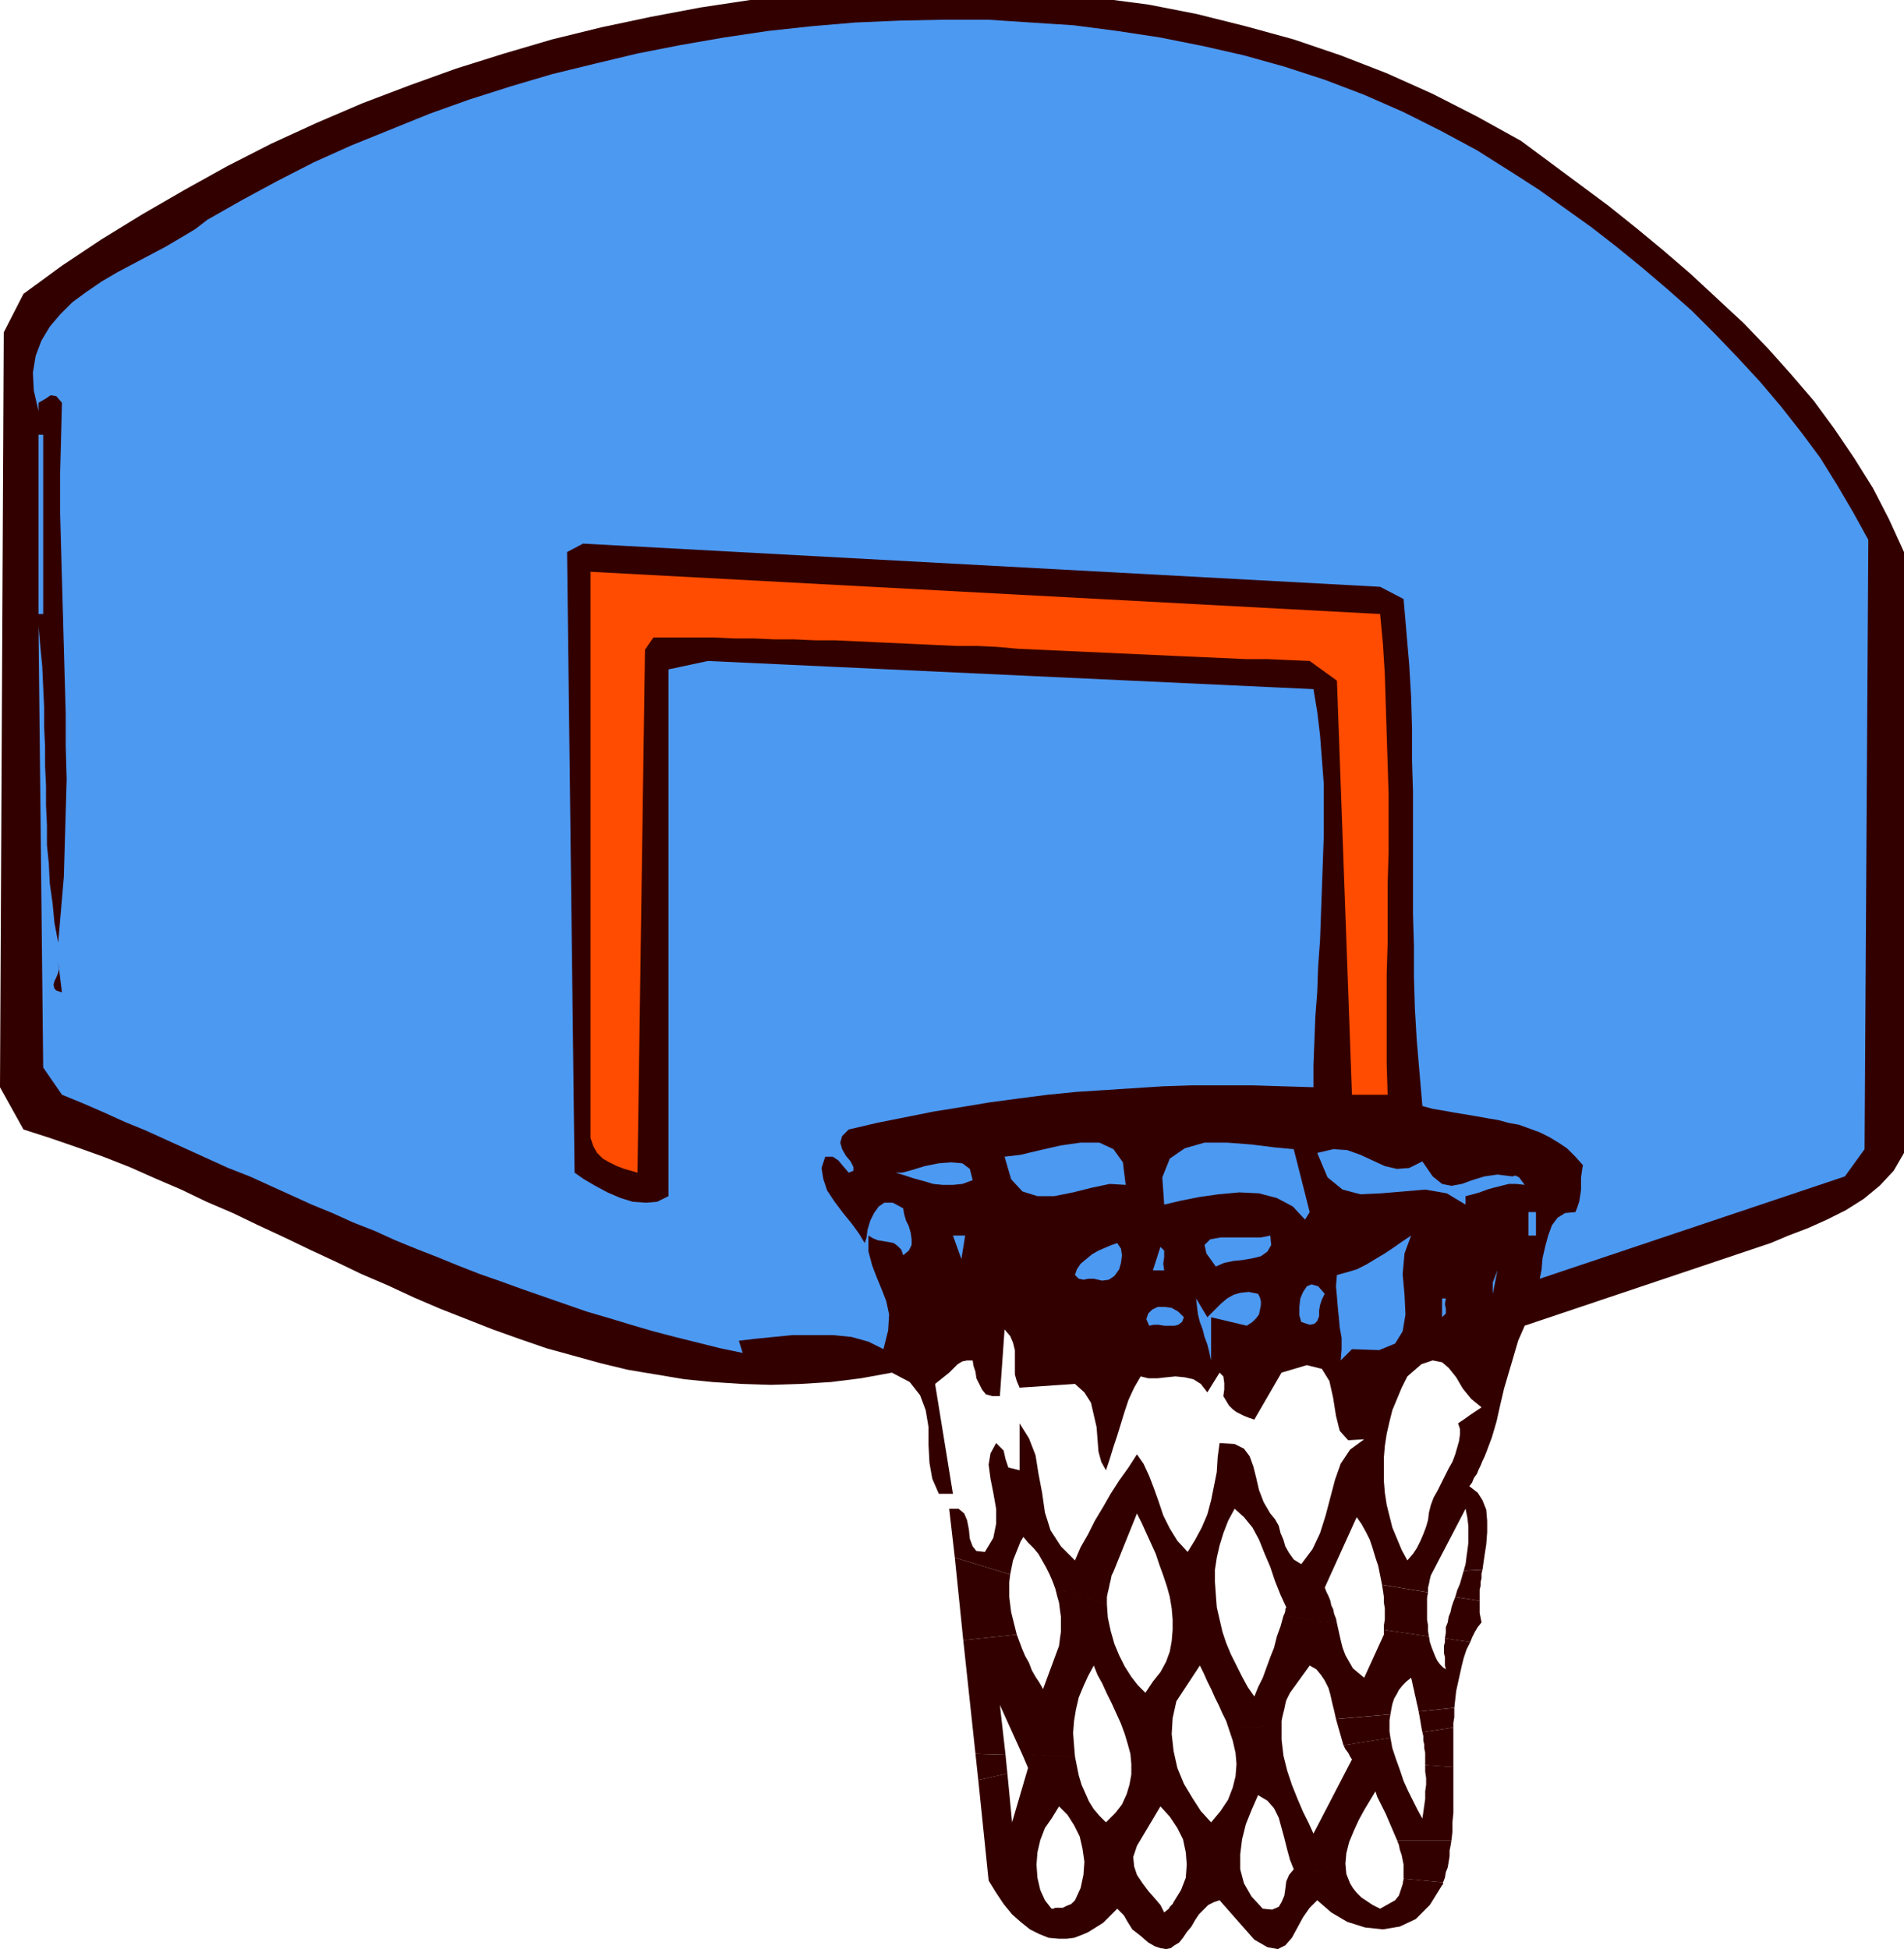
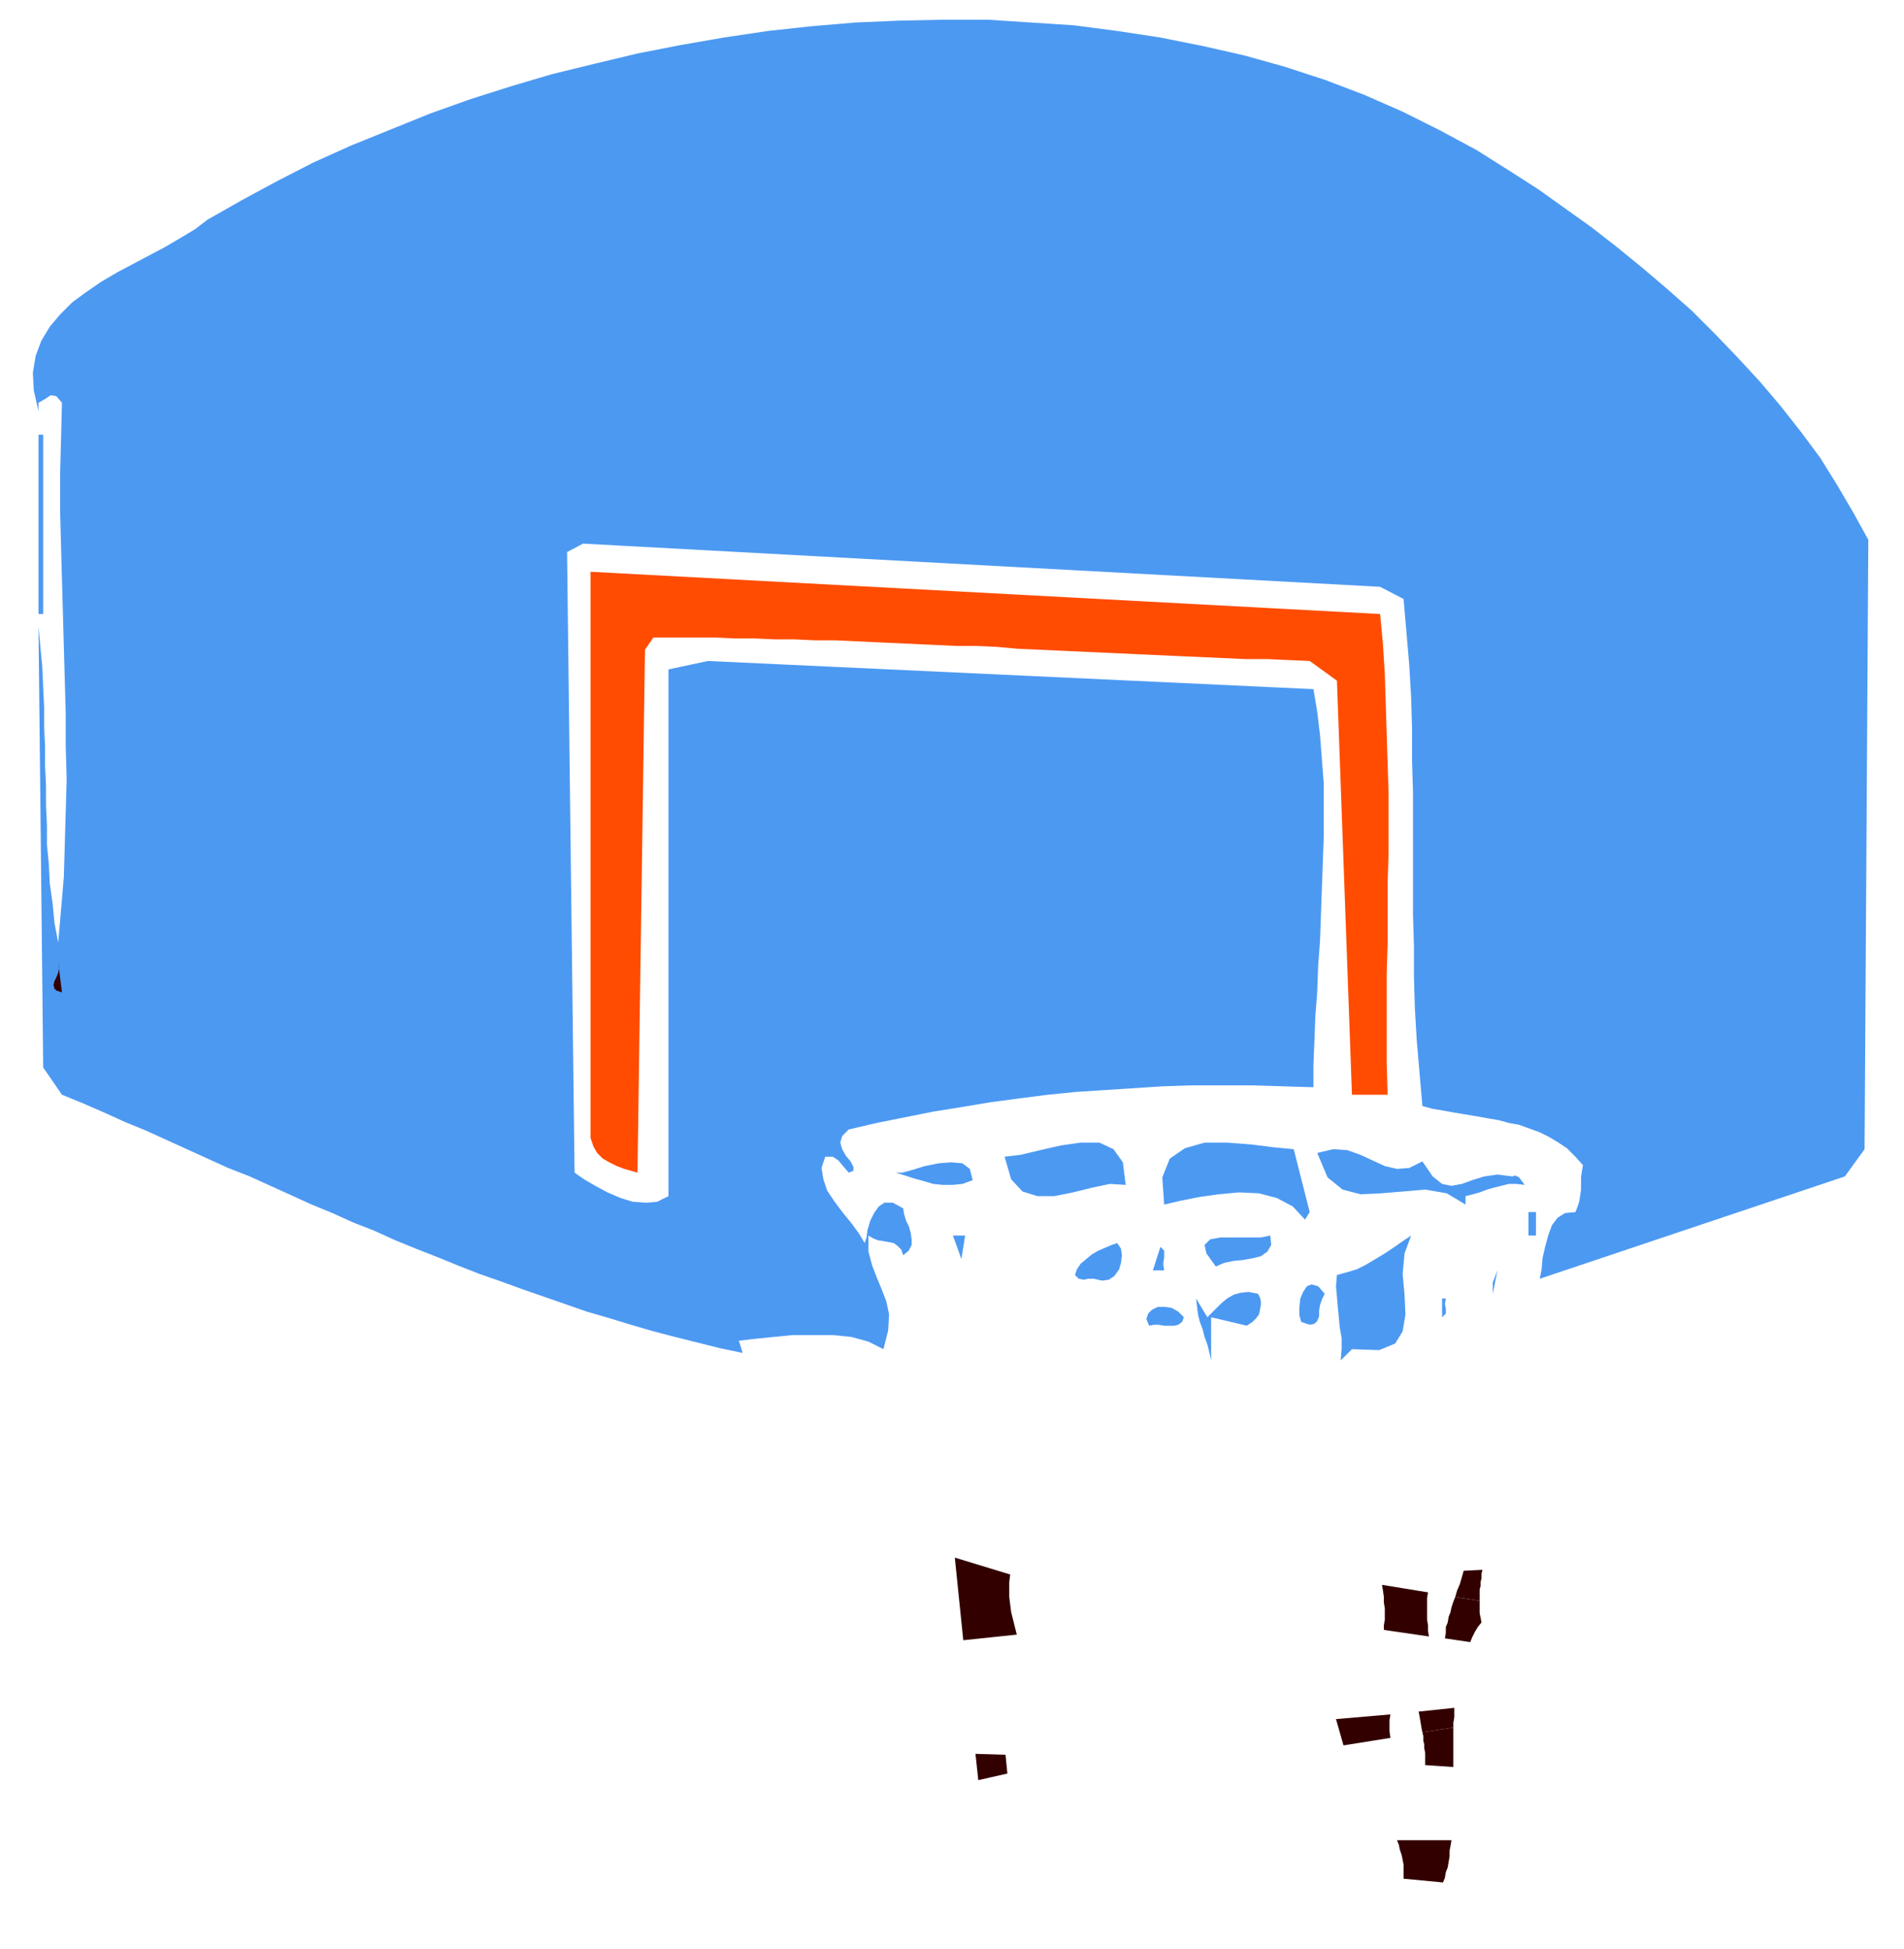
<svg xmlns="http://www.w3.org/2000/svg" fill-rule="evenodd" height="2.076in" preserveAspectRatio="none" stroke-linecap="round" viewBox="0 0 2028 2076" width="2.028in">
  <style>.brush1{fill:#300}.pen1{stroke:none}.brush2{fill:#4c99f2}</style>
-   <path class="pen1 brush1" d="m1620 150-47-26-47-24-49-22-49-19-50-17-51-14-52-13-51-10-53-7-53-6-53-4-53-1h-53l-54 3-53 4-53 6-53 8-53 10-52 11-53 13-51 15-51 16-50 18-50 19-49 21-48 22-47 24-45 25-45 26-44 27-42 28-41 30-21 41-4 804 25 45 28 9 29 10 28 10 28 11 27 12 28 12 27 13 28 12 27 13 28 13 27 13 28 13 27 13 28 12 28 13 28 12 28 11 28 11 28 10 29 10 29 8 29 8 29 7 30 5 30 5 30 3 31 2 31 1 32-1 32-2 32-4 33-6 19 10 11 14 6 16 3 18v19l1 19 3 17 7 16h15l-19-117 5-4 5-4 5-4 5-5 4-4 5-3 5-1h6l1 6 2 6 1 7 3 6 3 6 4 5 7 2h8l5-71 6 7 3 7 2 8v26l2 7 3 7 59-4 10 9 7 11 3 13 3 13 1 13 1 13 3 11 5 9 4-12 4-13 4-12 4-13 4-13 4-12 6-13 7-12 8 2h10l9-1 10-1 10 1 9 2 8 5 7 9 13-21 4 4 1 7v7l-1 7 3 5 3 5 4 4 4 3 4 2 4 2 5 2 6 2 29-50 27-8 16 4 8 13 4 18 3 19 4 16 9 10 17-1-15 11-10 15-6 17-5 19-5 19-6 19-8 17-12 16-8-5-5-7-4-7-2-7-3-7-2-8-4-7-5-6-7-12-5-13-3-13-3-12-4-11-6-8-10-5-16-1-2 15-1 16-3 15-3 15-4 15-6 14-7 13-8 13-11-12-8-13-7-14-5-15-5-14-5-13-6-13-7-10-9 14-10 14-9 14-8 14-9 15-7 14-8 14-6 14-15-15-11-17-6-19-3-21-4-21-3-19-7-18-10-16v50l-12-3-3-9-2-9-8-8-6 11-2 12 2 15 3 15 3 17v16l-3 15-9 15-9-1-4-5-3-8-1-10-2-10-3-7-6-5h-10l6 52 59 18 1-5 1-5 1-5 2-5 2-5 2-5 2-5 3-5 5 6 6 6 5 6 4 7 4 7 4 8 3 7 3 8 55 17v-8l1-5 1-4 1-5 1-4 1-5 2-4 25-62 5 10 5 11 5 11 5 11 4 12 4 11 4 12 3 11 2 12 1 12v11l-1 12-2 11-4 11-6 11-8 10-8 12-8-8-7-9-7-11-6-12-5-12-4-14-3-14-1-14-55-17 2 8 2 7 1 8 1 7v16l-1 7-1 8-17 46-4-7-4-6-4-7-3-8-4-7-3-7-3-8-3-8-57 6 13 121 32 1-6-53 24 53 56 2-1-12-1-13 1-13 2-12 3-13 5-12 5-11 6-11 4 10 5 9 5 11 5 10 5 11 5 11 4 11 3 10 3 11 1 11v11l-2 11-3 10-5 11-7 9-10 10-7-7-6-7-5-8-4-9-4-9-3-10-2-10-2-10-56-2 6 14-17 58-5-52-31 7 11 107 8 13 8 12 9 11 9 8 10 8 10 5 10 4 11 1v-33h-4l-2 1h-2l-7-9-5-11-3-13-1-14 1-13 3-13 5-13 7-10 8-13 9 9 7 11 6 12 3 13 2 14-1 14-3 14-6 13-4 4-5 2-4 2h-4v33h8l8-1 8-3 7-3 8-5 8-5 7-7 8-8 7 7 4 7 5 8 9 7 8 7 7 4 6 2 6 1 5-1 4-3 5-3 4-5-10-38-1 2-1 1-2 2-1 2-5 4-4-8-6-7-7-8-6-8-6-9-3-9-1-10 4-12 25-42 10 11 8 12 6 12 3 14 1 13-1 14-5 13-8 13 10 38 4-6 5-6 4-7 4-6 5-5 5-5 6-3 6-2 37 42 14 8 11 2 8-4 7-8 6-11 6-11 7-10 8-8 15 13 17 10 19 6 19 2 18-3 17-8 15-15 13-21 1-1v-2l-42-4-1 6-2 6-2 6-4 5-16 9-8-4-6-4-6-4-5-5-4-5-3-5-2-5-2-5-56-5-5 6-3 7-1 8-1 7-3 7-3 5-7 3-10-1-12-13-8-14-4-15v-16l2-16 4-16 6-15 7-16 10 6 7 8 5 10 3 11 3 11 3 12 3 11 4 10 56 5-1-11 1-11 3-12 5-12 5-11 6-11 6-10 6-10 2 6 3 6 3 6 3 6 3 7 3 7 3 7 3 7h58l1-9v-10l1-10v-49l-30-2v7l1 7v7l-1 7v8l-1 7-1 7-1 7-5-9-5-10-5-10-5-11-4-12-4-11-4-12-2-11-50 8 2 4 3 4 2 4 2 3-41 79-5-11-6-12-6-14-6-15-5-15-4-16-2-17v-16l-56 5 4 12 3 13 1 12-1 13-3 12-5 13-8 12-10 12-11-12-9-14-9-15-7-17-4-18-2-18 1-17 4-18 25-38 4 8 4 9 4 8 4 9 4 8 4 9 4 8 3 9 56-5v-4l1-5 1-4 1-4 1-5 1-4 2-4 2-4 21-29 7 4 5 6 4 6 4 8 2 7 2 9 2 8 2 9 58-5 1-6 1-5 2-6 3-5 2-4 4-5 4-4 5-4 1 4 1 5 1 4 1 5 1 4 1 5 1 4 1 5 38-4 1-9 1-9 2-9 2-9 2-9 2-8 3-9 4-8-27-4v4l-1 4v8l1 4v9l1 4-3-2-3-3-3-4-2-4-2-5-2-5-2-6-1-6-48-7v5l-21 46-6-5-6-5-4-7-4-7-3-8-2-8-2-9-2-9-57-8-3 11-4 11-3 12-4 10-4 11-4 11-5 10-4 10-7-10-6-11-6-12-6-12-5-12-4-12-3-13-3-13-1-13-1-14v-13l2-13 3-13 4-13 5-13 7-13 10 9 9 11 7 13 6 15 6 14 5 15 6 15 6 13-1 2v2l-1 3-1 2 57 8-1-5-2-5-1-5-2-4-1-5-2-5-2-4-2-5 34-75 5 7 5 9 4 8 3 9 3 10 3 9 2 10 2 10 49 8v-5l1-4 1-5 1-4 37-71 2 10 1 9v17l-1 8-1 7-1 8-2 7 20-1 2-14 2-13 1-13v-12l-1-12-4-10-5-8-9-7 3-4 2-5 3-4 2-5 2-4 2-5 2-4 2-5-31-5-2 7-3 8-4 7-4 8-4 8-4 8-4 7-3 8-2 8-1 8-2 7-3 8-3 7-4 8-4 6-6 7-6-11-5-12-5-12-3-12-3-12-2-13-1-12v-26l1-12 2-13 3-13 3-12 5-12 5-12 6-12 15-13 12-4 10 2 7 6 8 10 7 12 9 11 11 9-6 4-6 4-7 5-6 4 2 6v6l-1 7-2 7 31 5 6-16 5-17 4-18 4-17 5-17 5-17 5-17 7-16 262-88 19-8 21-8 20-9 20-10 19-12 17-14 15-16 11-19V588l-16-35-17-33-20-32-21-31-22-30-24-28-25-28-26-27-28-26-28-26-29-25-29-24-30-24-31-23-31-23-31-23z" />
  <path class="pen1 brush2" d="m1990 575-4 649-21 29-325 109 2-10 1-12 3-13 3-11 4-11 6-8 8-5 11-1 2-5 2-6 1-6 1-7v-13l1-7 1-6-8-9-9-9-9-6-10-6-10-5-11-4-11-4-11-2-11-3-12-2-11-2-12-2-12-2-11-2-12-2-11-3-3-35-3-35-2-34-1-34v-33l-1-33V843l-1-33v-34l-1-34-2-34-3-35-3-35-25-13-849-46-17 9 8 661 10 7 12 7 13 7 14 6 13 4 14 1 12-1 12-6V713l42-9 645 30 4 24 3 25 2 26 2 26v55l-1 28-1 28-1 28-1 28-2 27-1 28-2 26-1 26-1 25v24l-33-1-32-1h-64l-31 1-31 2-31 2-31 2-30 3-31 4-30 4-30 5-31 5-30 6-30 6-30 7-7 7-2 7 2 7 4 7 5 6 3 6v4l-5 2-6-7-5-6-6-4h-8l-4 12 2 12 4 12 8 12 9 12 9 11 8 11 6 10 2-6 1-8 3-10 4-8 5-7 6-4h9l11 6 1 6 2 7 3 6 2 7 1 7v6l-3 6-6 5-2-6-4-4-4-3-5-1-6-1-6-1-5-2-5-3v17l4 15 5 13 5 12 5 13 3 14-1 17-5 20-16-8-18-5-20-2h-43l-20 2-20 2-17 2 4 13-24-5-24-6-24-6-23-6-24-7-23-7-24-7-23-8-23-8-23-8-22-8-23-8-23-9-22-9-23-9-22-9-22-10-23-9-22-10-22-9-22-10-22-10-22-10-23-9-22-10-22-10-22-10-22-10-22-9-22-10-23-10-22-9-20-29-5-470 2 22 2 21 1 22 1 21v21l1 21v21l1 21v21l1 21v21l2 20 1 21 3 21 2 21 4 21 3-35 3-35 1-35 1-34 1-35-1-35v-35l-1-35-1-36-1-36-1-36-1-36-1-37v-38l1-38 1-39-6-7-6-1-6 4-7 4v9l-5-22-1-19 3-18 6-16 9-15 11-13 13-13 15-11 16-11 17-10 17-9 17-9 17-9 17-10 15-9 13-10 37-21 37-20 39-20 40-18 42-17 42-17 42-15 44-14 44-13 45-11 46-11 46-9 46-8 47-7 46-5 47-4 47-2 47-1h47l46 3 46 3 46 6 46 7 45 9 44 10 43 12 43 14 42 16 41 18 40 20 39 21 38 24 28 18 28 20 28 20 27 21 27 22 27 23 26 23 25 25 24 25 24 26 22 26 22 28 20 27 18 29 17 29 16 29z" />
  <path class="pen1 brush2" d="M41 463h5v191h-5V463z" />
  <path class="pen1" style="fill:#ff4c00" d="m1470 654 3 32 2 32 1 32 1 32 1 31 1 32v64l-1 32v64l-1 32v96l1 33h-38l-16-441-29-21-23-1-22-1h-23l-22-1-22-1-23-1-22-1-22-1-22-1-22-1-22-1-22-1-22-1-22-1-22-2-21-1h-22l-22-1-21-1-22-1-22-1-21-1-22-1h-21l-22-1h-21l-22-1h-21l-22-1h-64l-9 13-8 557-7-2-7-2-8-3-8-4-7-4-6-6-4-7-3-9V609l841 45z" />
  <path class="pen1 brush1" d="m66 1057-6-2-2-2-1-4 1-4 2-4 2-5 1-5-1-6 4 32z" />
  <path class="pen1 brush2" d="m1199 1262-17-1-19 4-20 5-20 4h-18l-16-5-12-13-7-24 17-2 21-5 22-5 21-3h20l15 7 10 14 3 24zm196 29-5 8-13-14-17-9-19-5-21-1-22 2-21 3-20 4-17 4-2-29 8-20 16-11 21-6h24l26 2 24 3 21 2 17 67zm120-54 11 16 10 8 10 2 11-2 11-4 13-4 14-2 16 2 3-1 4 2 3 4 3 4-9-1h-8l-8 2-8 2-7 2-8 3-7 2-8 2v9l-20-12-23-4-23 2-24 2-22 1-19-5-16-13-11-26 17-4 15 1 14 5 13 6 13 6 13 3 13-1 14-7zm-479 20-11 4-10 1h-11l-10-1-10-3-11-3-9-3-10-3h7l11-3 13-4 15-3 13-1 12 1 8 6 3 12zm592 34h8v25h-8v-25zm-604 50-9-25h13l-4 25zm329-25 1 10-4 7-7 5-8 2-11 2-10 1-10 2-9 4-10-14-2-9 6-6 11-2h43l10-2zm150 0-7 19-2 22 2 22 1 21-3 18-8 13-17 7-29-1-12 12 1-12v-12l-2-11-1-11-1-10-1-12-1-11 1-12 11-3 10-3 10-5 10-6 10-6 9-6 10-7 9-6zm-313 8 4 6 1 7-1 8-2 7-5 7-6 4-7 1-9-2h-6l-5 1-5-1-4-4 2-6 4-6 6-5 6-5 7-4 7-3 7-3 6-2zm50 29h-12l8-25 4 4v7l-1 7 1 7zm350 25 5-25-5 13v12zm-179 0-3 6-2 6-1 6v6l-2 5-3 3-5 1-9-3-2-7v-9l1-9 3-7 4-6 5-2 7 2 7 8zm-71 0 2 4 1 4v4l-1 5-1 5-3 4-4 4-6 4-38-9v46l-2-9-2-8-3-8-2-8-3-8-2-8-1-8-1-9 12 20 5-5 5-5 5-5 6-5 7-4 7-2 9-1 10 2zm200 5-1 6 1 5v5l-4 4v-20h4zm-279 20-2 5-4 3-4 1h-11l-6-1h-5l-5 1-3-7 2-6 4-4 6-3h8l7 1 7 4 6 6zm-33 34h21-21z" />
  <path class="pen1 brush1" d="m1511 1823 1 5 1 6 1 6 1 5 33-5v-5l1-6v-10l-38 4z" />
  <path class="pen1 brush1" d="m1518 1880 30 2v-42l-33 5 1 4v5l1 4v4l1 5v13zm-447-11-32-1 3 28 31-7-2-20zm410-43-58 5 2 7 2 7 2 7 2 7 50-8-1-7v-12l1-6zm-405-149-59-18 9 88 57-6-2-8-2-8-2-8-1-8-1-8v-16l1-8zm445 19-49-8 1 6 1 7v6l1 6v12l-1 6v5l48 7-1-6v-6l-1-6v-23l1-6zm18 49 27 4 2-5 3-6 3-5 4-5-1-5-1-5v-13l-26-4-2 5-2 6-1 5-2 5-1 6-2 5v6l-1 6zm-44 256 42 4 2-5 1-6 2-5 1-6 1-6v-6l1-5 1-6h-58l2 5 1 5 2 6 1 5 1 5v15z" />
  <path class="pen1 brush1" d="m1550 1701 26 4v-12l1-4v-4l1-4v-5l1-4-20 1-2 7-2 7-3 7-2 7z" />
</svg>